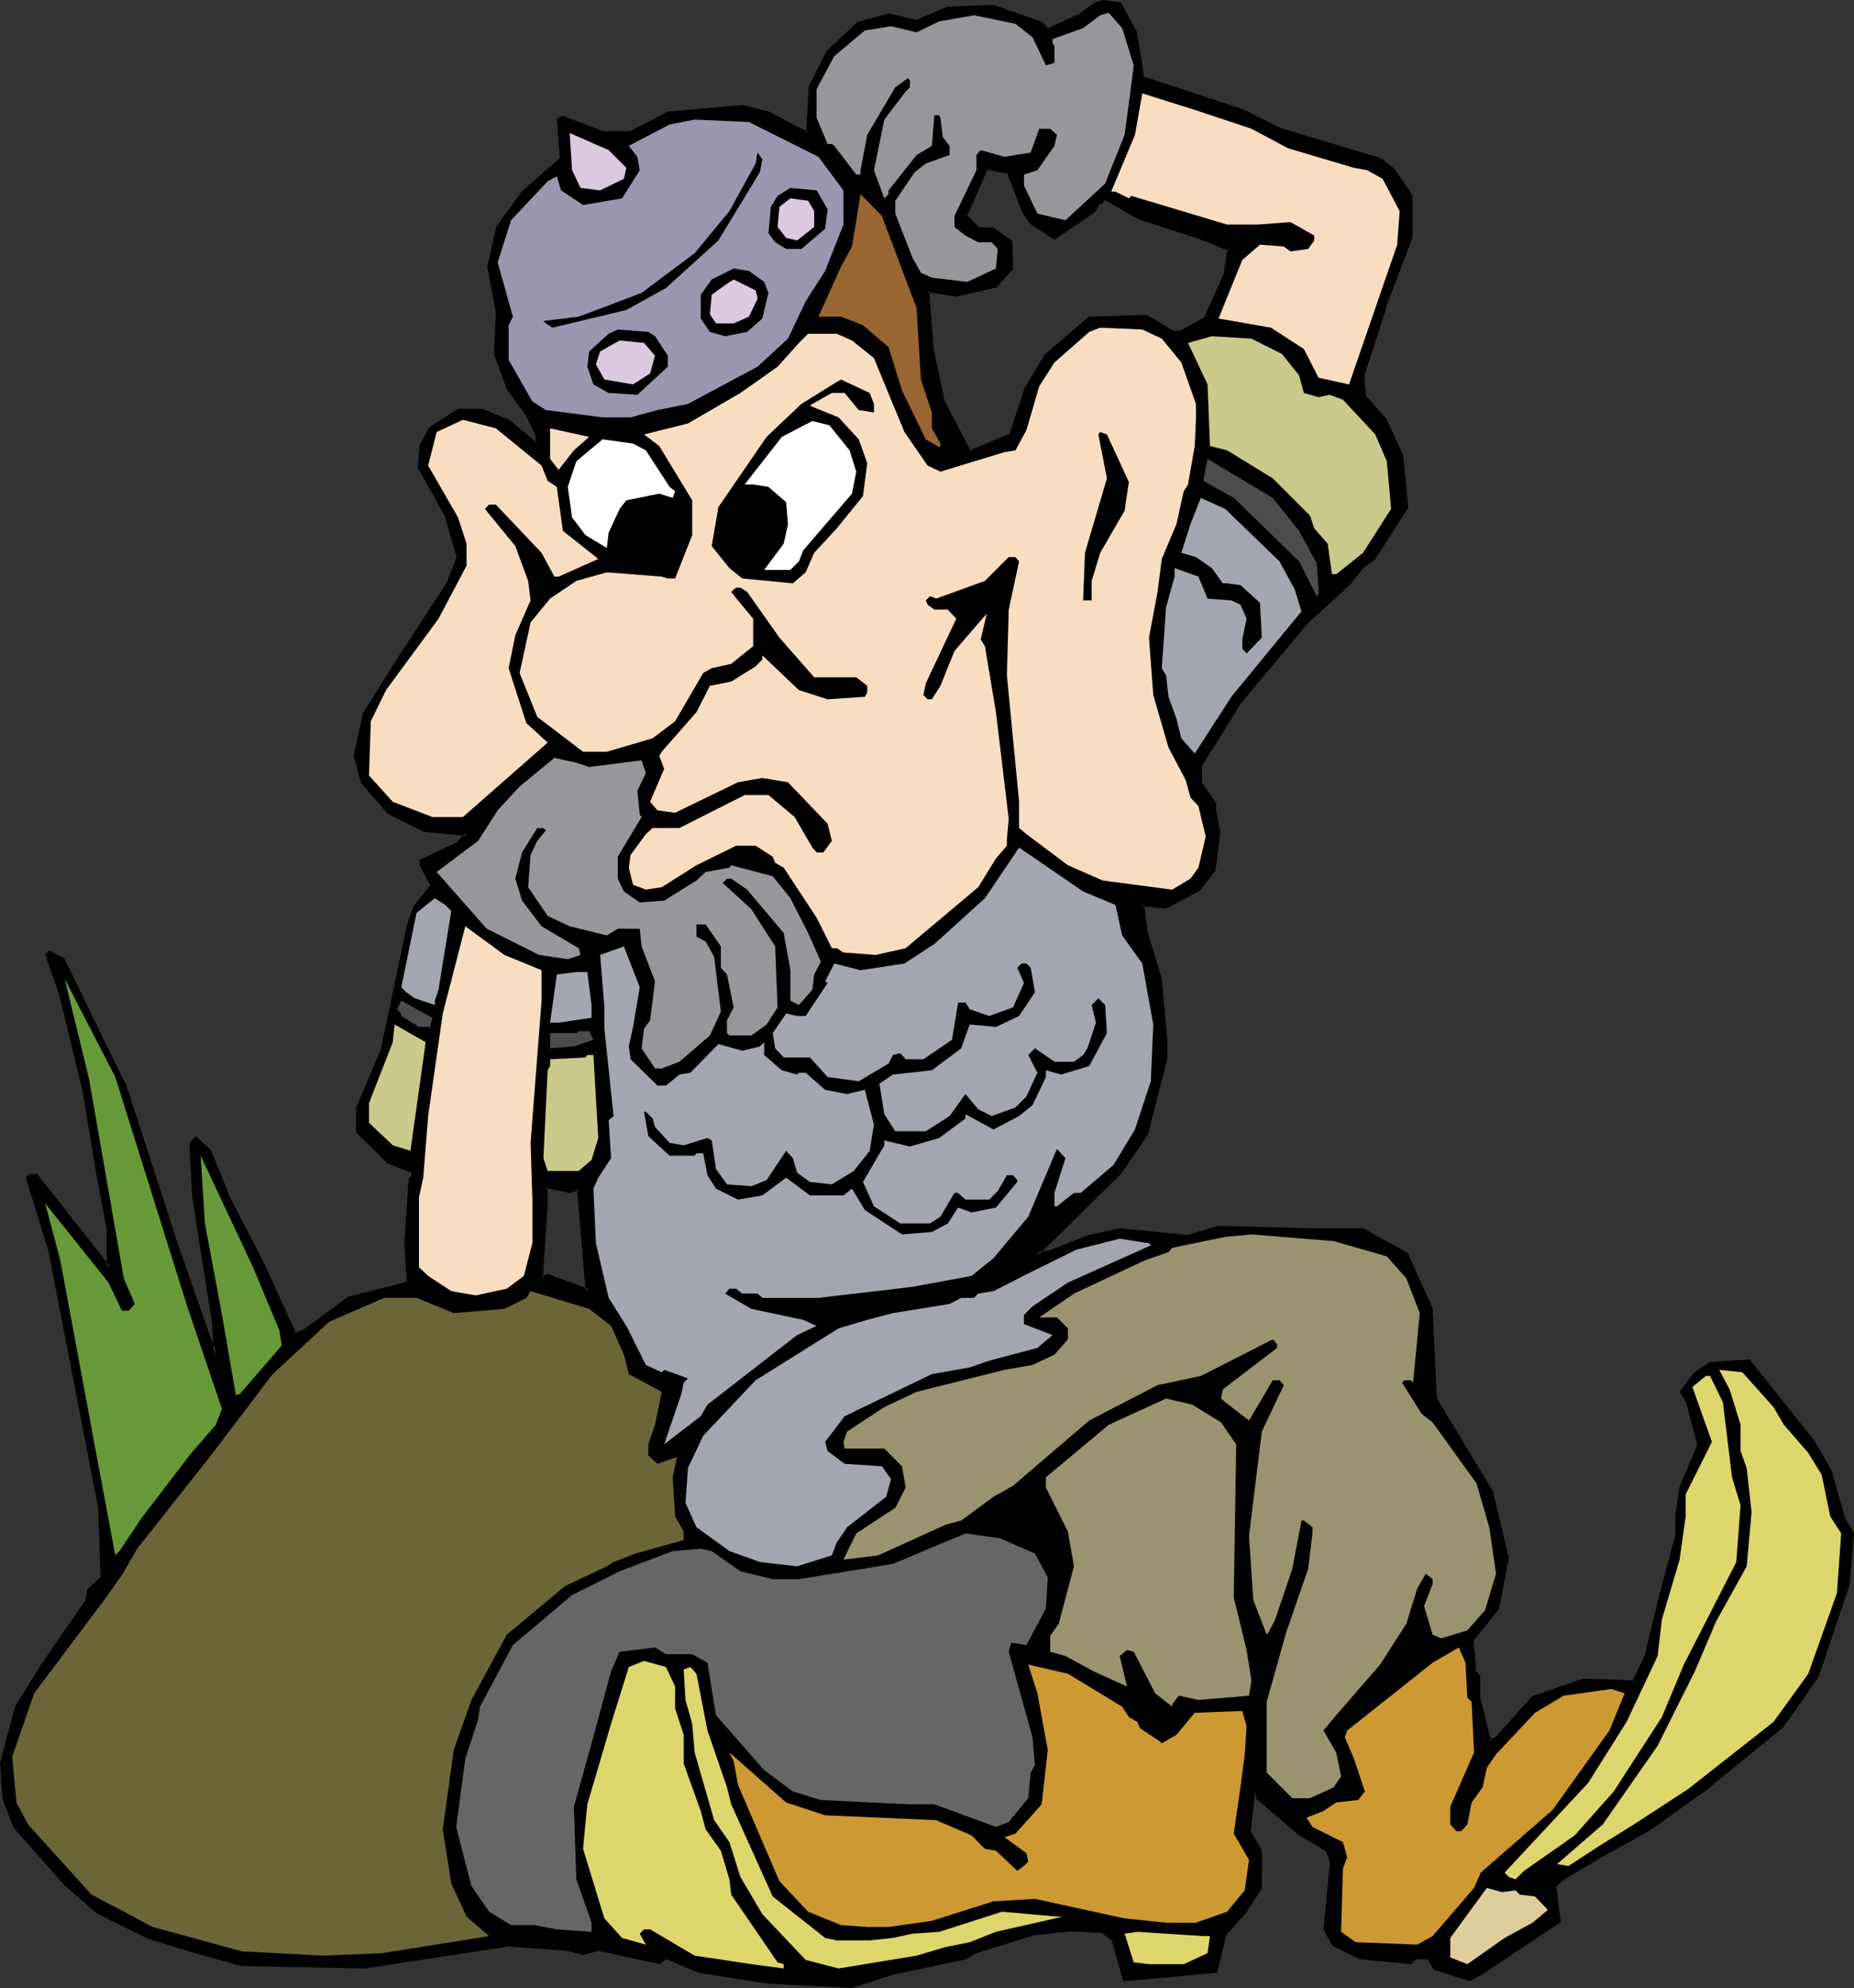
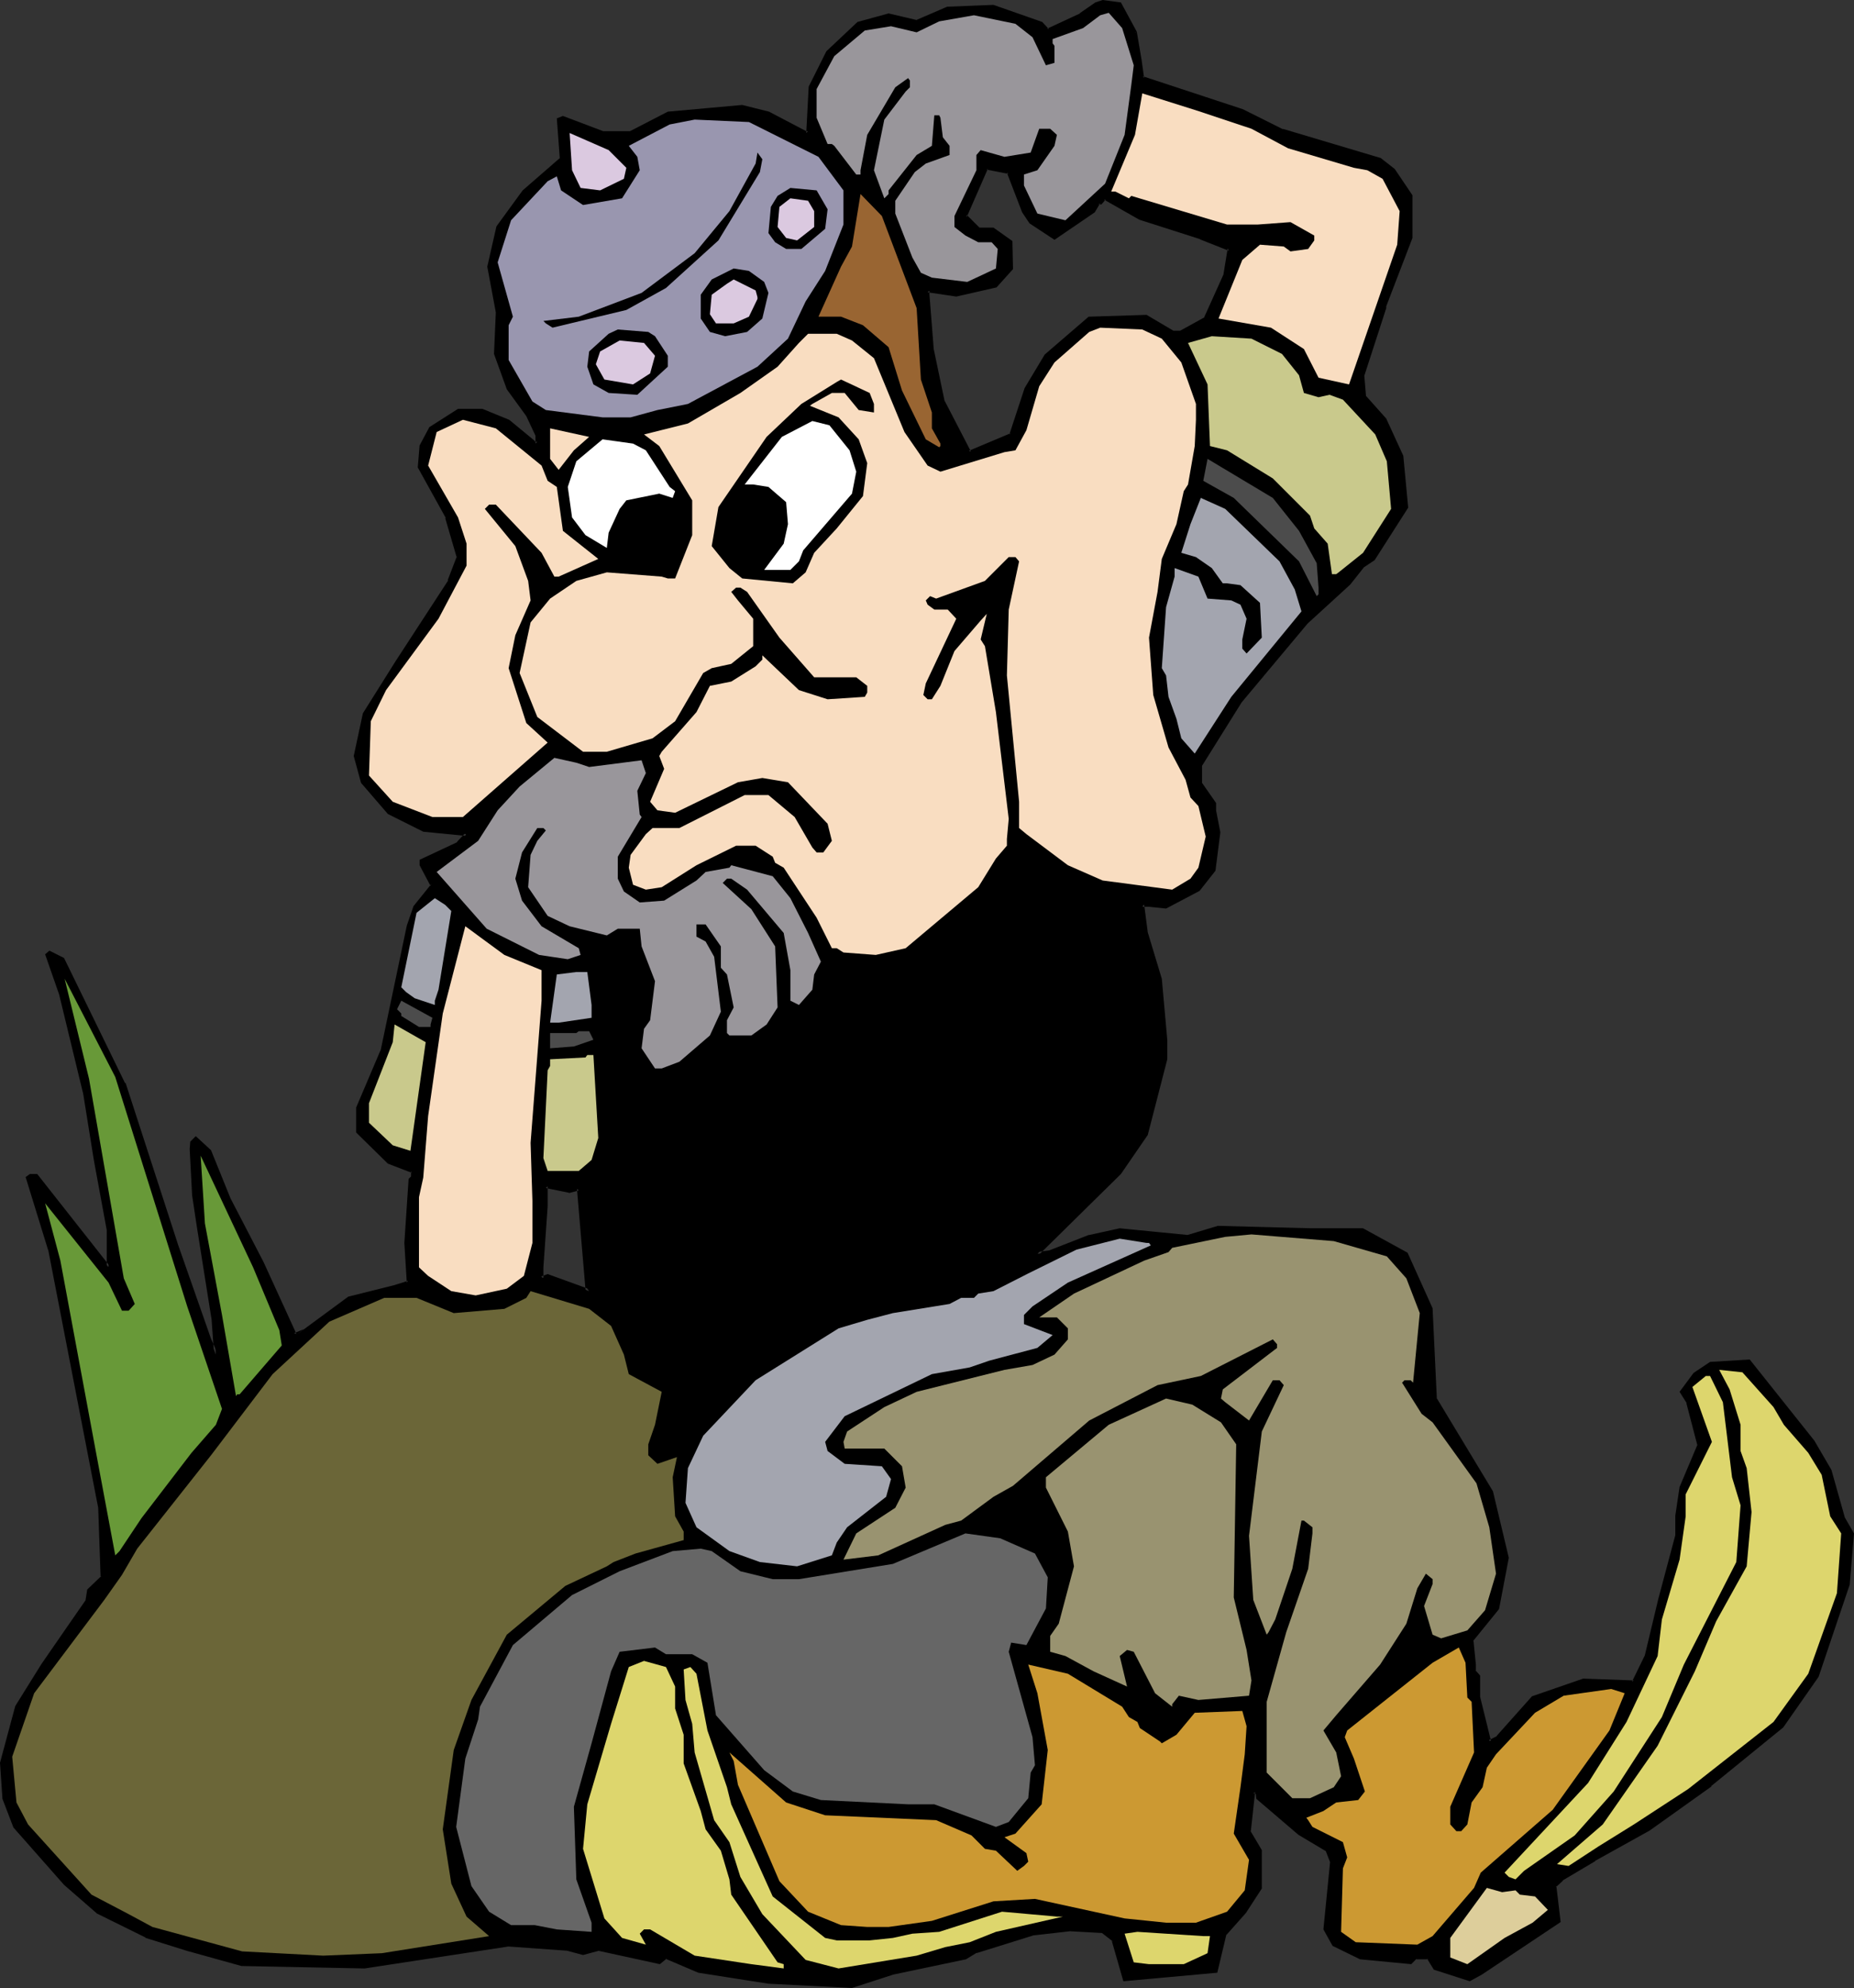
<svg xmlns="http://www.w3.org/2000/svg" xmlns:ns1="http://sodipodi.sourceforge.net/DTD/sodipodi-0.dtd" xmlns:ns2="http://www.inkscape.org/namespaces/inkscape" version="1.0" width="129.98mm" height="139.285mm" id="svg54" ns1:docname="Man with Big Ears.wmf">
  <rect width="100%" height="100%" fill="#333333" stroke="none" />
  <ns1:namedview id="namedview54" pagecolor="#ffffff" bordercolor="#000000" borderopacity="0.25" ns2:showpageshadow="2" ns2:pageopacity="0.0" ns2:pagecheckerboard="0" ns2:deskcolor="#d1d1d1" ns2:document-units="mm" />
  <defs id="defs1">
    <pattern id="WMFhbasepattern" patternUnits="userSpaceOnUse" width="6" height="6" x="0" y="0" />
  </defs>
  <path style="fill:#000000;fill-opacity:1;fill-rule:evenodd;stroke:none" d="m 153.358,314.76 -2.424,0.646 -6.302,-1.293 v 5.332 l -1.131,16.158 v 2.908 l 1.616,-0.646 10.989,4.04 -0.485,-0.646 z M 300.737,8.564 l 1.293,7.594 0.646,4.524 26.502,8.725 10.504,5.171 26.018,7.594 3.555,2.908 4.525,6.786 v 11.149 l -6.787,17.936 v 0.646 l -5.818,17.774 0.485,5.817 5.333,5.979 4.525,9.695 1.131,13.411 -8.726,13.734 -2.747,1.777 -3.717,4.686 -11.312,10.341 -17.453,21.006 -10.504,16.643 v 5.171 l 3.555,5.171 v 1.777 l 1.131,5.817 -1.131,9.856 -4.202,5.332 -8.565,4.524 -4.525,-0.485 h -1.778 l 1.131,7.433 3.555,12.119 1.616,16.158 v 5.171 l -5.171,19.713 -7.11,10.341 -20.685,20.359 -1.131,1.131 3.394,-0.485 10.342,-4.04 8.08,-1.777 18.099,1.777 8.08,-2.585 24.886,0.808 h 13.413 l 11.474,6.302 6.464,14.542 1.131,23.752 15.029,24.884 4.04,17.289 -2.424,13.411 -6.949,8.564 0.646,6.302 v 1.777 l 1.131,1.293 v 5.655 l 2.909,11.634 2.262,-1.131 9.211,-10.503 13.574,-4.524 13.251,0.485 3.394,-6.948 3.555,-14.865 4.525,-16.966 v -5.171 l 1.131,-7.594 4.686,-11.472 -2.909,-11.149 -1.778,-2.747 3.555,-4.686 4.04,-2.908 10.342,-0.646 16.806,21.49 4.686,7.594 3.555,12.603 2.262,4.04 -1.131,13.411 -3.555,10.503 -4.525,13.896 -9.373,13.25 -19.069,15.512 -16.16,11.795 -14.544,8.079 -8.565,5.171 -1.939,1.777 1.293,9.21 -20.846,13.734 -2.909,1.777 -9.211,-2.908 -1.778,-2.908 h -3.394 l -1.293,1.293 -13.251,-1.293 -7.11,-3.393 -2.262,-4.04 1.778,-17.936 -1.131,-2.908 -7.595,-4.524 -10.989,-9.372 v -1.131 l -0.485,-0.646 h -0.646 l -1.131,10.503 2.909,5.171 v 9.856 l -4.04,6.302 -5.171,5.817 -2.424,9.856 -24.24,2.262 -2.909,-10.341 -2.909,-2.262 -8.726,-0.646 -9.858,1.131 -14.867,4.686 -2.909,1.616 -19.23,4.04 -10.827,3.555 -22.139,-1.131 -18.422,-2.908 -8.726,-3.555 -1.778,1.293 -16.16,-3.555 -4.04,1.131 -4.04,-1.131 -15.675,-1.131 -38.299,5.817 L 64.155,520.13 49.611,516.09 38.622,512.697 26.018,506.234 17.13,498.801 3.878,483.774 1.131,476.18 0.323,466.97 4.363,451.943 l 6.949,-11.149 7.757,-10.826 3.878,-5.979 0.646,-2.747 3.555,-3.555 -0.646,-18.42 -13.251,-68.349 -5.818,-19.067 0.646,-0.646 H 9.696 l 19.069,24.399 v -9.856 l -3.394,-18.582 -2.909,-17.936 -6.464,-26.015 -3.394,-10.341 0.646,-0.646 3.394,1.777 16.16,32.963 13.898,42.819 8.888,24.884 1.616,4.04 -0.646,-9.21 -4.04,-24.56 -1.131,-8.402 -0.646,-12.28 v -1.616 l 1.131,-1.293 3.717,3.393 5.171,12.927 8.726,16.804 8.565,19.067 2.909,-1.293 11.474,-8.564 12.12,-2.908 3.717,-1.131 -0.646,-10.503 1.131,-16.643 0.485,-0.646 v -1.777 l -6.302,-2.262 -8.08,-8.241 v -6.302 l 6.302,-15.027 7.11,-32.963 1.616,-5.171 4.686,-5.817 -2.909,-5.171 v -1.293 l 9.696,-4.524 2.262,-2.424 -11.474,-0.969 -9.211,-4.686 -6.949,-8.079 -1.778,-6.948 2.262,-10.988 8.726,-14.058 13.898,-21.329 2.262,-6.302 -2.909,-10.503 -7.434,-13.25 0.646,-5.655 2.424,-4.686 7.272,-4.847 h 6.464 l 6.949,2.908 6.302,5.332 0.646,0.646 h 0.646 v -2.424 l -2.424,-5.171 -5.171,-6.948 -3.394,-9.21 0.485,-10.988 -2.262,-12.119 2.262,-10.503 6.949,-9.372 9.858,-8.564 -0.646,-10.503 1.131,-0.485 10.504,4.04 h 7.434 l 9.858,-5.171 19.715,-1.777 6.949,1.777 9.858,5.171 h 0.646 l 0.485,-12.119 4.686,-9.21 8.242,-7.594 7.918,-2.262 7.434,1.616 8.242,-3.393 12.12,-0.646 12.766,4.686 1.616,1.777 8.726,-4.04 4.04,-2.908 1.778,-0.646 4.525,0.646 z m -29.411,47.343 -4.04,-10.341 -5.818,-1.131 -5.656,12.765 3.394,3.393 h 4.04 l 4.686,3.555 v 6.948 l -4.04,4.686 -10.504,2.262 -7.595,-1.131 v 1.131 l 1.131,14.381 2.909,13.896 7.11,13.411 10.989,-4.686 4.04,-12.119 5.171,-8.725 11.474,-9.856 15.19,-0.485 6.787,4.04 h 2.424 l 6.464,-3.555 5.171,-11.472 1.131,-6.948 -7.595,-2.908 -16.16,-5.171 -9.211,-5.332 -1.293,1.131 h -0.485 l -1.293,2.262 -10.342,7.11 -6.302,-4.201 z" id="path1" />
  <path style="fill:#000000;fill-opacity:1;fill-rule:evenodd;stroke:none" d="m 153.681,314.276 -2.909,0.646 h 0.323 l -6.949,-1.454 v 5.979 -0.162 l -1.131,16.158 v 3.716 l 2.262,-0.808 h -0.323 l 12.282,4.363 -1.131,-1.777 v 0.323 l -2.424,-26.984 -0.808,0.485 2.262,26.661 0.646,0.808 0.485,-0.808 -11.15,-4.04 -1.778,0.646 0.646,0.485 v -2.908 0 l 1.131,-16.158 v 0 -5.332 l -0.485,0.485 6.302,1.293 2.424,-0.646 -0.485,-0.485 z" id="path2" />
  <path style="fill:#000000;fill-opacity:1;fill-rule:evenodd;stroke:none" d="M 300.414,8.725 V 8.564 l 1.131,7.594 0.646,4.847 26.826,8.887 v -0.162 l 10.504,5.332 26.018,7.594 -0.162,-0.162 3.555,2.908 h -0.162 l 4.525,6.786 v -0.323 11.149 -0.162 l -6.787,18.097 v 0.646 -0.162 l -5.818,17.936 0.485,5.979 5.494,5.979 h -0.162 l 4.525,9.695 v -0.162 l 1.131,13.411 v -0.323 l -8.565,13.896 0.162,-0.162 -2.909,1.777 -3.717,4.847 v -0.162 l -11.312,10.341 v 0.162 l -17.453,20.844 v 0 l -10.666,16.966 v 5.332 l 3.555,5.332 v -0.323 1.939 l 1.131,5.817 v -0.162 l -1.131,9.856 0.162,-0.162 -4.202,5.171 0.162,-0.162 -8.726,4.686 0.323,-0.162 -4.525,-0.485 h -2.262 l 1.131,7.917 v 0.162 l 3.555,12.119 v -0.162 l 1.616,16.158 v 0 5.171 -0.162 l -5.171,19.874 v -0.162 l -6.949,10.341 v -0.162 l -20.685,20.359 -2.101,2.101 4.848,-0.646 10.342,-4.201 v 0 l 8.08,-1.616 h -0.162 l 18.099,1.616 8.242,-2.424 h -0.162 l 24.886,0.808 h 13.413 l -0.323,-0.162 11.635,6.302 -0.323,-0.162 6.626,14.542 -0.162,-0.162 1.131,23.752 15.029,25.045 v -0.162 l 4.04,17.451 v -0.162 l -2.424,13.411 0.162,-0.323 -7.11,8.725 0.646,6.625 v -0.162 1.939 l 1.293,1.454 -0.162,-0.323 v 5.655 l 3.07,12.28 2.909,-1.293 9.211,-10.664 -0.162,0.162 13.413,-4.524 v 0 l 13.413,0.485 3.717,-7.271 3.555,-15.027 4.525,-16.804 v -5.332 0 l 1.131,-7.594 v 0.162 l 4.686,-11.634 -3.07,-11.311 -1.616,-2.908 v 0.485 l 3.394,-4.524 v 0 l 4.04,-2.747 h -0.323 l 10.342,-0.646 -0.323,-0.162 16.806,21.329 4.686,7.756 -0.162,-0.162 3.555,12.603 2.424,4.04 -0.162,-0.162 -1.131,13.411 v 0 l -3.555,10.341 -4.525,13.896 v -0.162 l -9.211,13.25 h 0.162 l -19.069,15.512 v 0 l -16.322,11.634 h 0.162 l -14.544,8.079 h -0.162 l -8.565,5.171 -1.939,2.101 1.131,9.533 0.162,-0.485 -20.846,13.734 -2.909,1.777 0.485,-0.162 -9.211,-2.908 0.162,0.323 -1.778,-3.232 -3.878,0.162 -1.454,1.293 0.323,-0.162 -13.251,-1.293 0.162,0.162 -6.949,-3.393 0.162,0.162 -2.262,-4.04 v 0.162 l 1.778,-17.936 -1.293,-3.232 -7.595,-4.686 v 0.162 l -10.989,-9.372 0.162,0.323 v -1.293 l -0.808,-0.808 -1.131,-0.162 -1.293,10.988 3.07,5.332 -0.162,-0.162 v 9.856 l 0.162,-0.162 -4.04,6.302 v -0.162 l -5.333,5.979 -2.424,9.856 0.485,-0.323 -24.402,2.262 0.485,0.323 -2.747,-10.503 -3.07,-2.424 -9.05,-0.646 -10.019,1.131 -15.029,4.686 -2.909,1.777 0.162,-0.162 -19.069,4.201 v 0 l -10.989,3.393 h 0.162 l -22.139,-1.131 v 0 l -18.422,-2.908 0.162,0.162 -9.05,-3.716 -1.778,1.454 0.323,-0.162 -16.322,-3.555 -4.04,1.131 h 0.162 l -4.202,-1.131 -15.675,-1.131 -38.299,5.817 v 0 l -32.32,-0.646 v 0 l -14.382,-4.04 -10.989,-3.393 h 0.162 l -12.766,-6.302 h 0.162 l -8.888,-7.433 -13.251,-15.027 0.162,0.162 -2.747,-7.433 v 0 l -0.808,-9.372 v 0.162 L 4.848,452.104 v 0.162 l 6.949,-11.149 7.595,-10.988 4.04,-5.817 0.485,-3.07 v 0.323 l 3.555,-3.716 -0.485,-18.582 v -0.162 L 13.574,330.918 v -0.162 L 7.757,311.69 7.595,312.175 8.242,311.529 8.08,311.69 H 9.696 l -0.323,-0.162 19.877,25.368 v -11.311 l -3.394,-18.42 -2.909,-17.936 v -0.162 l -6.464,-26.015 -3.555,-10.341 v 0.485 l 0.646,-0.646 h -0.646 l 3.394,1.777 -0.162,-0.162 16.322,32.963 h -0.162 l 13.898,42.819 8.888,24.884 v 0 l 2.747,6.463 -0.808,-11.795 v -0.162 l -4.04,-24.399 -1.131,-8.564 v 0.162 l -0.646,-12.28 v -1.616 l -0.162,0.323 1.131,-1.293 h -0.646 l 3.717,3.393 h -0.162 l 5.171,12.765 8.726,16.804 8.888,19.39 2.747,-2.101 v 0 l -2.747,1.131 0.646,0.162 -8.726,-19.067 -8.726,-16.804 -5.171,-12.765 -4.04,-3.716 -1.454,1.454 -0.162,1.939 0.646,12.28 v 0 l 1.293,8.564 3.878,24.399 v 0 l 0.646,9.21 0.97,-0.162 -1.778,-4.04 v 0 l -8.726,-24.884 -13.898,-42.819 h -0.162 l -16.16,-33.124 -3.878,-1.939 -1.131,0.969 3.717,10.664 6.302,26.015 v -0.162 l 2.909,18.097 3.394,18.42 v 0 9.856 L 29.088,335.281 9.858,310.882 H 7.918 l -1.131,0.808 5.979,19.39 v -0.162 l 13.251,68.349 v 0 l 0.646,18.42 0.162,-0.323 -3.717,3.555 -0.485,3.07 v -0.162 l -4.04,5.817 -7.595,10.988 -6.949,11.149 L 0,466.808 l 0.646,9.533 2.909,7.594 13.413,15.189 8.726,7.594 12.766,6.302 0.162,0.162 10.827,3.393 14.544,4.04 32.482,0.646 h 0.162 l 38.138,-5.817 h -0.162 l 15.837,1.131 h -0.162 l 4.202,1.131 4.202,-1.131 h -0.162 l 16.322,3.555 1.778,-1.454 h -0.323 l 8.726,3.716 18.584,2.908 v 0 l 22.139,1.131 10.989,-3.555 v 0 l 19.23,-4.04 2.909,-1.777 -0.162,0.162 15.029,-4.686 h -0.162 l 10.019,-1.131 h -0.162 l 8.726,0.485 h -0.162 l 2.909,2.262 -0.323,-0.162 3.07,10.664 24.886,-2.262 2.424,-10.18 v 0.162 l 5.171,-5.817 v 0 l 4.202,-6.463 v -10.18 l -3.07,-5.171 0.162,0.162 1.131,-10.341 -0.485,0.323 h 0.646 l -0.323,-0.162 0.485,0.646 -0.162,-0.323 0.162,1.293 11.15,9.533 v 0 l 7.595,4.524 -0.323,-0.162 1.131,2.908 v -0.162 l -1.778,17.936 2.424,4.363 7.272,3.555 13.574,1.293 1.454,-1.454 -0.323,0.162 h 3.394 l -0.323,-0.162 1.778,2.908 9.534,3.07 3.232,-1.777 20.846,-13.896 -1.131,-9.533 -0.162,0.323 1.939,-1.777 h -0.162 l 8.726,-5.171 h -0.162 l 14.544,-8.079 v 0 l 16.322,-11.634 v -0.162 l 19.069,-15.512 9.373,-13.411 4.686,-13.896 3.555,-10.503 1.131,-13.573 -2.424,-4.201 v 0 l -3.555,-12.603 -4.525,-7.756 -17.13,-21.49 -10.504,0.646 -4.363,2.908 -3.717,5.009 1.939,3.07 -0.162,-0.162 2.909,11.149 0.162,-0.323 -4.848,11.472 -1.131,7.594 v 0.162 5.171 -0.162 l -4.525,16.966 -3.555,14.865 v 0 l -3.394,6.948 0.485,-0.323 -13.413,-0.485 -13.574,4.686 -9.373,10.503 h 0.162 l -2.262,1.131 0.646,0.323 -2.909,-11.795 v 0.162 -5.817 l -1.293,-1.454 0.162,0.323 v -1.777 0 l -0.646,-6.463 -0.162,0.323 6.949,-8.564 2.586,-13.573 -4.202,-17.612 -15.029,-24.884 0.162,0.323 -1.131,-23.914 -6.626,-14.704 -11.797,-6.463 h -13.413 l -25.048,-0.646 -8.08,2.424 h 0.162 l -18.099,-1.777 -8.08,1.777 h -0.162 l -10.342,4.04 h 0.162 l -3.555,0.485 0.485,0.808 1.131,-1.131 20.685,-20.359 7.11,-10.341 5.171,-20.036 v -5.171 0 l -1.454,-16.158 -3.717,-12.28 v 0 l -0.97,-7.433 -0.485,0.646 h 1.778 -0.162 l 4.686,0.485 8.888,-4.686 4.202,-5.332 1.293,-10.18 -1.131,-5.817 v 0 -1.939 l -3.717,-5.332 v 0.323 -5.171 0.323 L 329.017,185.98 v 0 l 17.453,-20.844 v 0 l 11.312,-10.341 3.717,-4.686 -0.162,0.162 2.909,-1.939 8.888,-13.896 -1.293,-13.734 -4.525,-9.856 -5.333,-5.979 v 0.323 l -0.485,-5.817 v 0.162 l 5.818,-17.936 v -0.646 0.162 l 6.949,-18.097 V 51.706 l -4.686,-6.948 -3.717,-2.908 -26.018,-7.756 0.162,0.162 -10.666,-5.332 v 0 l -26.502,-8.725 0.323,0.485 -0.646,-4.686 -1.293,-7.594 z" id="path3" />
  <path style="fill:#000000;fill-opacity:1;fill-rule:evenodd;stroke:none" d="m 77.891,354.024 3.232,-1.293 11.635,-8.725 -0.162,0.162 12.12,-2.908 3.878,-1.293 -0.646,-10.826 1.131,-16.643 v 0.323 l 0.646,-0.808 v -2.262 l -6.626,-2.424 0.162,0.162 -8.08,-8.241 0.162,0.323 v -6.302 l -0.162,0.162 6.464,-15.027 6.949,-33.124 v 0 l 1.778,-5.009 -0.162,0.162 4.848,-5.979 -3.07,-5.655 v 0.323 -1.293 l -0.162,0.485 9.858,-4.524 2.909,-3.232 -12.282,-1.131 h 0.162 l -9.373,-4.524 h 0.162 l -6.949,-8.079 0.162,0.162 -1.778,-6.948 v 0.323 l 2.262,-11.149 v 0.162 l 8.726,-13.896 13.898,-21.49 2.262,-6.463 -2.909,-10.664 -7.434,-13.25 v 0.162 l 0.485,-5.655 v 0.162 l 2.424,-4.686 -0.162,0.162 7.434,-4.686 h -0.323 6.464 -0.323 l 7.11,2.908 -0.162,-0.162 6.302,5.332 v 0 l 0.808,0.646 h 1.131 l 0.162,-2.747 -2.586,-5.332 -5.171,-6.948 h 0.162 l -3.394,-9.21 v 0.162 l 0.485,-10.988 -2.424,-12.28 V 70.611 l 2.424,-10.341 h -0.162 l 6.949,-9.21 v 0 l 10.019,-8.564 -0.646,-10.826 -0.323,0.323 1.131,-0.485 -0.323,0.162 10.666,4.04 h 7.595 l 10.019,-5.171 h -0.162 l 19.554,-1.939 h -0.162 l 6.949,1.939 v 0 l 9.858,5.171 1.293,-0.162 0.485,-12.442 v 0.162 l 4.686,-9.21 -0.162,0.162 8.08,-7.594 h -0.162 l 8.08,-2.101 h -0.162 l 7.595,1.616 8.242,-3.555 h -0.162 L 263.246,2.101 h -0.162 l 12.766,4.524 h -0.162 l 1.778,1.939 9.211,-4.201 4.04,-2.908 h -0.162 l 1.778,-0.646 h -0.162 l 4.525,0.646 -0.323,-0.162 4.04,7.433 0.808,-0.323 -4.202,-7.756 L 292.172,0 l -1.939,0.646 -4.202,2.908 h 0.162 l -8.726,4.04 0.485,0.162 -1.778,-1.939 -12.928,-4.524 -12.282,0.485 -8.242,3.555 h 0.323 l -7.595,-1.777 -8.242,2.262 -8.242,7.756 -4.686,9.372 -0.646,12.28 0.485,-0.485 h -0.646 0.162 l -9.858,-5.171 -7.11,-1.777 -19.715,1.777 -10.019,5.171 h 0.162 -7.434 0.162 l -10.666,-4.04 -1.616,0.646 0.808,10.826 V 41.85 l -9.858,8.564 -6.949,9.533 -2.424,10.664 2.262,12.119 v 0 l -0.485,10.988 3.394,9.372 5.171,7.11 v 0 l 2.424,5.171 v -0.323 2.424 l 0.485,-0.485 h -0.646 l 0.323,0.162 -0.646,-0.646 v 0 l -6.464,-5.332 -7.11,-2.908 h -6.464 l -7.595,4.847 -2.586,4.847 -0.485,5.817 7.434,13.411 h -0.162 l 3.07,10.503 v -0.323 l -2.424,6.302 h 0.162 l -13.898,21.329 -8.726,13.896 -2.424,11.311 1.939,7.11 7.11,8.241 9.373,4.686 11.474,1.131 -0.323,-0.808 -2.262,2.424 h 0.162 l -10.019,4.686 v 1.454 l 2.909,5.494 0.162,-0.485 -4.686,5.817 -1.778,5.171 v 0 l -6.949,33.124 v -0.162 l -6.464,15.189 v 6.625 l 8.403,8.241 6.302,2.424 -0.162,-0.485 v 1.777 -0.323 l -0.646,0.646 -1.131,16.966 0.646,10.503 0.323,-0.485 -3.555,1.131 -12.282,3.07 -11.635,8.564 z" id="path4" />
  <path style="fill:#000000;fill-opacity:1;fill-rule:evenodd;stroke:none" d="m 271.649,55.746 v 0.162 l -4.04,-10.664 -6.464,-1.293 -5.818,13.411 3.717,3.716 h 4.202 -0.323 l 4.686,3.393 -0.162,-0.323 v 6.948 l 0.162,-0.323 -4.04,4.686 0.162,-0.162 -10.504,2.262 h 0.162 l -7.918,-1.131 v 1.616 l 0.97,14.381 3.07,14.058 7.11,13.734 11.635,-4.847 4.04,-12.28 v 0.162 l 5.171,-8.725 v 0 l 11.474,-9.856 -0.323,0.162 15.19,-0.485 -0.323,-0.162 7.11,4.201 h 2.424 l 6.626,-3.716 5.333,-11.634 1.293,-7.433 -7.918,-3.07 h -0.162 l -15.998,-5.171 v 0 l -9.534,-5.332 -1.454,1.293 0.323,-0.162 h -0.646 l -1.454,2.585 0.162,-0.162 -10.504,6.948 h 0.485 l -6.302,-4.04 0.162,0.162 -1.778,-2.908 -0.808,0.485 1.939,2.908 6.626,4.363 10.666,-7.271 1.454,-2.424 -0.485,0.323 h 0.808 l 1.131,-1.293 h -0.485 l 9.373,5.332 16.16,5.171 h -0.162 l 7.757,3.07 -0.323,-0.646 -1.131,6.948 v 0 l -5.171,11.472 0.162,-0.162 -6.464,3.555 h 0.323 -2.424 0.323 l -7.11,-4.201 -15.352,0.485 -11.635,10.018 -5.333,8.887 -4.04,12.28 0.323,-0.323 -11.15,4.686 0.646,0.162 -6.949,-13.411 v 0.162 l -2.909,-13.896 -1.131,-14.381 v 0 -1.131 l -0.485,0.485 7.595,1.131 10.666,-2.424 4.363,-4.847 -0.162,-7.433 -5.01,-3.555 h -4.04 0.323 l -3.394,-3.393 v 0.646 l 5.656,-12.926 -0.323,0.323 5.818,1.131 -0.485,-0.323 4.04,10.503 z" id="path5" />
-   <path style="fill:#99969b;fill-opacity:1;fill-rule:evenodd;stroke:none" d="m 300.414,17.289 -0.646,5.171 -1.778,13.25 -5.171,12.926 -10.504,9.695 -7.434,-1.777 -3.555,-7.433 v -2.908 l 3.555,-1.131 4.525,-6.463 0.646,-2.908 -1.778,-1.616 h -2.909 l -2.262,6.302 -6.949,1.131 -6.302,-1.777 -1.131,1.293 v 4.04 l -5.818,12.119 v 2.908 l 2.909,2.262 3.394,1.777 h 3.555 l 1.616,1.777 -0.485,5.171 -7.595,3.555 -9.373,-1.131 -2.909,-1.293 -2.262,-4.04 -4.525,-11.634 v -3.393 l 5.171,-7.594 2.909,-2.262 6.302,-2.262 v -2.424 l -1.778,-2.262 -0.646,-5.171 -0.323,-0.646 h -1.293 l -0.646,8.079 -4.04,2.424 -7.434,9.372 v 0.969 l -1.131,1.131 -2.747,-7.433 2.747,-13.411 5.656,-7.433 1.131,-1.131 v -1.777 l -0.485,-0.646 -3.394,2.424 -7.434,12.603 -1.778,9.372 v 1.131 h -1.131 l -5.818,-7.594 -0.646,-0.485 h -1.131 l -2.909,-6.948 V 23.591 l 4.686,-8.725 8.08,-6.786 6.949,-1.131 6.787,1.616 5.979,-2.908 9.211,-1.616 10.989,2.262 4.525,3.555 3.555,7.433 2.262,-0.646 v -4.524 l -0.485,-0.646 v -1.131 l 8.08,-2.908 4.525,-3.393 2.262,-0.646 3.555,4.04 z" id="path6" />
+   <path style="fill:#99969b;fill-opacity:1;fill-rule:evenodd;stroke:none" d="m 300.414,17.289 -0.646,5.171 -1.778,13.25 -5.171,12.926 -10.504,9.695 -7.434,-1.777 -3.555,-7.433 v -2.908 l 3.555,-1.131 4.525,-6.463 0.646,-2.908 -1.778,-1.616 h -2.909 l -2.262,6.302 -6.949,1.131 -6.302,-1.777 -1.131,1.293 v 4.04 l -5.818,12.119 v 2.908 l 2.909,2.262 3.394,1.777 h 3.555 l 1.616,1.777 -0.485,5.171 -7.595,3.555 -9.373,-1.131 -2.909,-1.293 -2.262,-4.04 -4.525,-11.634 v -3.393 l 5.171,-7.594 2.909,-2.262 6.302,-2.262 v -2.424 l -1.778,-2.262 -0.646,-5.171 -0.323,-0.646 h -1.293 l -0.646,8.079 -4.04,2.424 -7.434,9.372 v 0.969 l -1.131,1.131 -2.747,-7.433 2.747,-13.411 5.656,-7.433 1.131,-1.131 v -1.777 l -0.485,-0.646 -3.394,2.424 -7.434,12.603 -1.778,9.372 v 1.131 h -1.131 l -5.818,-7.594 -0.646,-0.485 h -1.131 l -2.909,-6.948 V 23.591 l 4.686,-8.725 8.08,-6.786 6.949,-1.131 6.787,1.616 5.979,-2.908 9.211,-1.616 10.989,2.262 4.525,3.555 3.555,7.433 2.262,-0.646 v -4.524 l -0.485,-0.646 v -1.131 l 8.08,-2.908 4.525,-3.393 2.262,-0.646 3.555,4.04 " id="path6" />
  <path style="fill:#f9ddc1;fill-opacity:1;fill-rule:evenodd;stroke:none" d="m 331.603,34.094 9.696,5.171 17.453,5.171 3.555,0.646 4.04,2.262 4.525,8.564 -0.646,8.887 -12.766,37.002 -8.08,-1.777 -3.878,-7.594 -8.726,-5.655 -13.898,-2.424 6.302,-15.512 4.686,-4.04 6.302,0.485 1.778,1.293 4.686,-0.646 1.616,-2.262 v -1.293 l -6.302,-3.555 -8.726,0.646 h -8.08 l -25.371,-7.594 -0.646,0.646 -3.555,-1.777 h -1.131 l 6.302,-15.027 1.939,-10.988 14.867,4.686 z" id="path7" />
  <path style="fill:#9996af;fill-opacity:1;fill-rule:evenodd;stroke:none" d="m 216.867,41.526 6.626,8.887 v 9.049 l -4.848,12.28 -5.171,8.079 -4.686,9.856 -8.08,7.433 -18.422,9.856 -8.08,1.616 -7.11,1.939 h -7.434 l -15.029,-1.939 -3.555,-2.262 -6.302,-10.988 v -9.21 l 1.131,-2.262 -4.04,-14.381 3.555,-11.149 9.696,-10.341 2.424,-1.293 1.131,3.716 5.818,3.878 10.342,-1.777 4.686,-7.433 -0.646,-3.555 -2.262,-2.908 10.827,-5.655 6.626,-1.293 14.382,0.646 z" id="path8" />
  <path style="fill:#dbc9e0;fill-opacity:1;fill-rule:evenodd;stroke:none" d="m 165.963,44.435 -0.646,2.908 -6.302,3.07 -5.171,-0.646 -2.262,-4.686 -0.646,-9.856 10.342,4.524 z" id="path9" />
  <path style="fill:#000000;fill-opacity:1;fill-rule:evenodd;stroke:none" d="m 201.353,45.566 -10.989,18.097 -13.898,12.603 -10.504,5.817 -19.554,4.686 -1.778,-1.131 -0.646,-0.646 9.373,-1.131 16.645,-6.302 14.059,-10.503 9.211,-11.149 6.949,-12.603 0.485,-2.908 1.293,1.777 z" id="path10" />
  <path style="fill:#000000;fill-opacity:1;fill-rule:evenodd;stroke:none" d="m 219.291,55.422 -0.646,5.171 -6.302,5.332 h -4.04 l -2.909,-1.777 -1.778,-2.424 0.646,-6.948 1.778,-2.908 3.394,-2.101 6.949,0.646 z" id="path11" />
  <path style="fill:#996532;fill-opacity:1;fill-rule:evenodd;stroke:none" d="m 242.885,81.599 1.131,18.905 2.909,8.725 v 4.201 l 2.262,4.04 v 0.646 l -0.323,0.323 -3.555,-2.101 -6.302,-12.927 -3.555,-11.472 -6.787,-5.817 -5.818,-2.262 h -5.979 l 5.979,-13.25 2.909,-5.332 2.262,-13.896 5.656,5.817 z" id="path12" />
  <path style="fill:#dbc9e0;fill-opacity:1;fill-rule:evenodd;stroke:none" d="m 215.736,55.907 v 4.201 l -4.525,3.555 -2.909,-0.646 -2.262,-2.908 0.485,-5.332 2.909,-2.262 4.686,0.646 z" id="path13" />
  <path style="fill:#000000;fill-opacity:1;fill-rule:evenodd;stroke:none" d="m 202.485,74.651 1.131,2.908 -1.616,6.786 -4.04,3.555 -5.818,1.131 -4.04,-1.131 -2.424,-3.555 v -6.302 l 2.909,-4.04 5.818,-2.908 4.04,0.646 z" id="path14" />
  <path style="fill:#dbc9e0;fill-opacity:1;fill-rule:evenodd;stroke:none" d="m 200.707,78.69 v 0.485 l -2.262,4.686 -4.04,1.777 h -4.686 l -1.616,-2.424 0.485,-5.171 4.04,-2.908 1.778,-1.131 5.818,2.908 z" id="path15" />
  <path style="fill:#f9ddc1;fill-opacity:1;fill-rule:evenodd;stroke:none" d="m 307.848,89.678 5.171,6.302 3.878,10.988 v 4.201 l -0.323,6.948 -1.778,10.18 -1.131,1.777 -1.939,8.725 -3.878,9.21 -1.131,8.725 -2.262,12.119 1.131,15.189 4.04,13.896 4.525,8.564 1.293,4.686 2.101,2.262 1.939,8.079 -1.939,8.241 -2.101,2.908 -4.848,2.908 -18.422,-2.424 -9.211,-4.04 -10.989,-8.241 -1.939,-1.616 v -6.948 l -3.232,-33.447 0.485,-17.451 2.747,-12.765 -0.97,-1.131 h -1.778 l -6.302,6.302 -12.928,4.686 -1.616,-0.646 -1.131,1.131 0.485,1.131 1.778,1.293 h 3.555 l 2.262,2.424 -8.08,17.128 -0.646,3.07 1.131,1.131 h 1.131 l 2.262,-3.555 3.717,-9.21 6.949,-8.079 1.616,-1.777 -1.616,6.786 1.131,1.777 2.909,17.451 3.394,28.277 -0.485,5.332 v 1.777 l -2.909,3.393 -4.686,7.594 -19.23,16.158 -7.918,1.777 -8.565,-0.646 -1.778,-1.131 h -1.293 l -4.04,-8.079 -8.726,-13.25 -2.262,-1.293 -0.646,-1.616 -4.525,-2.908 h -5.171 l -10.504,5.171 -9.211,5.817 -4.202,0.646 -3.394,-1.293 -1.131,-4.524 0.485,-3.393 4.04,-5.494 1.778,-1.616 h 7.11 l 17.291,-8.725 h 6.302 l 6.949,5.817 4.686,8.079 1.131,1.293 h 1.778 l 2.262,-3.07 -1.131,-4.524 -10.504,-10.988 -6.787,-1.131 -6.464,1.131 -16.645,8.079 -4.686,-0.646 -1.939,-2.262 3.717,-8.725 -1.293,-3.393 0.646,-1.131 9.211,-10.503 3.555,-6.948 5.656,-1.131 6.464,-4.04 1.778,-1.777 v -1.131 l 9.696,9.21 7.595,2.424 9.858,-0.646 0.646,-1.131 v -1.777 l -2.909,-2.262 h -11.15 l -9.211,-10.503 -8.565,-12.119 -1.778,-1.131 h -1.131 l -1.293,1.131 1.778,2.262 4.04,4.847 v 7.271 l -5.818,4.686 -5.171,1.131 -2.262,1.293 -7.434,12.765 -5.979,4.524 -12.12,3.555 h -6.302 l -12.12,-9.21 -4.686,-11.634 2.909,-13.411 5.171,-6.302 6.949,-4.686 8.08,-2.262 14.544,1.131 1.616,0.485 h 1.939 l 4.525,-11.472 v -9.21 l -8.726,-14.381 -4.04,-3.07 11.635,-2.908 13.898,-8.079 9.858,-6.948 5.656,-6.302 2.424,-2.424 h 7.595 l 4.04,1.777 5.818,4.686 8.08,19.551 6.141,8.887 3.394,1.616 16.968,-5.171 2.909,-0.485 2.909,-5.332 3.394,-11.634 4.04,-6.302 9.211,-8.079 2.909,-1.131 11.15,0.485 z" id="path16" />
  <path style="fill:#000000;fill-opacity:1;fill-rule:evenodd;stroke:none" d="m 173.558,89.031 3.394,5.171 v 2.908 l -8.08,7.433 -7.595,-0.485 -4.04,-2.262 -1.616,-4.686 0.485,-4.04 5.171,-4.686 2.424,-1.131 8.08,0.646 z" id="path17" />
  <path style="fill:#c9c98c;fill-opacity:1;fill-rule:evenodd;stroke:none" d="m 339.683,93.717 4.525,5.655 1.293,4.686 3.878,1.131 2.909,-0.646 3.555,1.293 8.565,9.21 3.07,7.11 1.131,12.603 -7.434,11.634 -6.464,5.171 -0.646,0.485 h -1.131 l -1.131,-8.079 -3.555,-4.04 -1.131,-3.393 -9.858,-9.856 -12.12,-7.433 -4.525,-1.131 -0.646,-16.32 -5.171,-10.988 6.302,-1.777 10.504,0.646 z" id="path18" />
  <path style="fill:#dbc9e0;fill-opacity:1;fill-rule:evenodd;stroke:none" d="m 173.558,94.202 -1.293,4.686 -4.525,2.908 -7.595,-1.293 -2.262,-4.04 1.131,-3.393 5.171,-2.908 6.464,0.646 z" id="path19" />
  <path style="fill:#000000;fill-opacity:1;fill-rule:evenodd;stroke:none" d="m 231.573,106.967 v 2.262 l -4.04,-0.646 -3.717,-4.524 h -3.394 l -5.171,2.908 -0.646,0.485 7.595,3.07 5.333,5.817 2.262,6.302 -1.131,8.725 -6.949,8.564 -5.979,6.463 -2.262,5.171 -3.394,2.908 -13.413,-1.293 -3.394,-2.747 -4.686,-5.817 1.778,-10.341 12.766,-18.582 9.211,-8.725 9.373,-5.817 1.131,-0.646 7.595,3.555 z" id="path20" />
  <path style="fill:#f9ddc1;fill-opacity:1;fill-rule:evenodd;stroke:none" d="m 143.501,123.286 1.616,4.04 2.424,1.616 1.616,11.634 9.373,7.433 -10.504,4.686 h -1.131 l -3.394,-6.302 -12.12,-12.765 h -1.778 l -1.131,1.131 8.08,9.856 3.394,9.21 0.646,5.171 -4.04,9.21 -1.778,8.725 4.686,14.542 5.656,5.171 -22.462,19.713 h -8.08 l -10.504,-4.04 -6.302,-6.948 0.485,-14.381 4.04,-8.241 13.898,-18.905 7.434,-14.058 v -5.817 l -2.262,-6.948 -7.918,-13.734 2.262,-8.887 6.949,-3.232 8.726,2.262 z" id="path21" />
  <path style="fill:#ffffff;fill-opacity:1;fill-rule:evenodd;stroke:none" d="m 225.109,119.247 1.778,5.655 -1.131,5.817 -12.928,15.027 -1.131,2.908 -2.262,2.262 h -9.211 2.262 l 5.171,-6.948 1.131,-5.171 -0.485,-5.817 -4.686,-4.04 -4.04,-0.646 h -2.262 l 9.858,-12.603 8.08,-4.201 4.525,1.131 z" id="path22" />
  <path style="fill:#f9ddc1;fill-opacity:1;fill-rule:evenodd;stroke:none" d="m 152.065,119.247 -4.04,5.171 -2.262,-2.908 v -8.079 l 10.342,2.262 z" id="path23" />
-   <path style="fill:#000000;fill-opacity:1;fill-rule:evenodd;stroke:none" d="m 299.121,127.649 -1.131,7.594 -6.464,11.149 -2.262,7.433 v 5.171 h -2.262 l 0.485,-12.603 5.818,-19.713 -2.262,-11.634 0.485,-0.646 1.778,0.646 z" id="path24" />
  <path style="fill:#ffffff;fill-opacity:1;fill-rule:evenodd;stroke:none" d="m 171.134,119.247 6.302,9.695 1.454,1.131 -0.646,1.777 -3.555,-1.131 -8.726,1.777 -1.778,2.262 -2.909,6.302 -0.485,4.04 -5.656,-3.393 -3.555,-4.686 -1.131,-8.079 2.262,-6.786 6.949,-5.817 8.08,1.131 z" id="path25" />
  <path style="fill:#4c4c4c;fill-opacity:1;fill-rule:evenodd;stroke:none" d="m 344.208,140.576 4.686,8.564 0.485,6.463 v 1.777 l -0.485,0.485 -4.686,-9.21 -17.291,-16.804 -8.08,-4.524 1.131,-5.817 17.291,10.341 z" id="path26" />
  <path style="fill:#000000;fill-opacity:1;fill-rule:evenodd;stroke:none" d="m 205.393,135.89 -1.131,8.079 -3.555,3.555 h -6.302 l -2.262,-4.686 2.262,-6.948 4.686,-4.04 4.525,1.131 z" id="path27" />
  <path style="fill:#a3a5af;fill-opacity:1;fill-rule:evenodd;stroke:none" d="m 339.036,148.655 4.04,7.433 1.778,5.817 -18.584,22.621 -9.696,15.027 -3.555,-4.04 -1.293,-5.171 -2.101,-5.817 -0.646,-5.655 -1.131,-1.939 1.131,-16.158 2.262,-8.079 v -2.262 l 6.302,2.262 2.424,5.817 6.302,0.485 2.424,1.131 1.616,3.716 -1.131,5.494 v 2.424 l 1.131,1.293 4.04,-4.201 -0.485,-9.21 -5.171,-4.686 -3.555,-0.485 h -1.131 l -2.909,-4.04 -4.202,-2.908 -3.878,-1.131 2.424,-7.594 2.747,-6.948 6.464,2.908 z" id="path28" />
  <path style="fill:#000000;fill-opacity:1;fill-rule:evenodd;stroke:none" d="m 179.376,139.445 -1.131,5.655 -1.293,2.908 -7.434,-0.485 h -1.778 l -2.909,-2.908 1.131,-7.594 1.778,-1.131 5.171,-1.616 3.07,0.485 z" id="path29" />
  <path style="fill:#99969b;fill-opacity:1;fill-rule:evenodd;stroke:none" d="m 156.105,203.108 13.898,-1.777 1.131,3.393 -2.262,4.686 0.646,6.302 0.485,0.646 -6.302,10.503 v 5.817 l 1.616,3.393 4.202,2.908 6.464,-0.485 8.565,-5.332 2.424,-2.262 6.302,-1.131 0.485,-0.646 10.989,2.908 4.686,5.817 4.686,9.21 3.394,7.594 -1.778,3.393 -0.485,4.04 -3.555,4.04 -2.262,-1.131 v -8.079 l -1.778,-9.856 -9.696,-11.472 -4.202,-2.908 h -1.131 l -1.131,1.131 7.595,6.948 6.302,9.856 0.646,16.158 -2.909,4.524 -4.04,2.908 h -5.818 l -0.646,-0.646 v -3.393 l 1.778,-3.393 -1.778,-8.725 -1.616,-1.777 v -5.655 l -4.04,-5.817 h -2.424 v 3.232 l 2.424,1.293 2.262,4.04 1.778,14.542 -2.909,6.302 -8.08,6.948 -4.686,1.777 h -1.778 l -3.555,-5.332 0.646,-5.171 1.616,-2.262 1.293,-10.341 -3.555,-9.21 -0.485,-4.686 h -5.818 l -2.909,1.777 -9.858,-2.424 -5.818,-2.747 -5.171,-7.594 0.646,-8.564 1.778,-3.716 2.262,-2.747 -0.646,-0.646 h -1.616 l -4.04,6.463 -1.778,6.948 1.778,5.817 5.171,6.786 9.858,5.817 0.485,1.777 -3.394,1.131 -7.595,-1.131 -13.898,-6.948 -13.251,-15.027 10.989,-8.241 5.171,-8.079 5.818,-6.302 9.211,-7.594 5.818,1.293 z" id="path30" />
-   <path style="fill:#a3a5af;fill-opacity:1;fill-rule:evenodd;stroke:none" d="m 295.566,239.625 1.778,8.079 5.333,7.433 2.909,16.158 -0.646,15.027 -4.202,12.765 -5.656,9.372 -8.726,7.433 h -1.778 l -4.525,3.555 h -0.646 v -3.555 l 2.909,-9.21 -2.262,-2.424 -7.595,17.936 -9.211,10.988 -5.818,4.686 -15.675,2.908 -24.886,2.908 h -14.867 l -1.293,-1.131 h -4.04 l -1.616,-1.293 h -1.778 l -1.131,1.293 6.949,4.04 13.736,2.908 3.555,1.616 -5.171,2.424 -23.755,18.42 -1.778,3.07 -9.696,7.433 4.525,-13.25 0.646,-3.07 1.131,-1.131 -6.302,-2.262 -0.646,0.646 -4.202,-1.939 -5.171,-10.341 -4.686,-7.433 -3.394,-14.542 -0.646,-14.381 1.293,-2.908 3.394,-5.171 -0.646,-10.018 1.293,-1.131 -2.424,-23.106 v -5.655 l -1.131,-13.896 6.302,-2.262 4.202,10.826 -1.778,10.503 -1.131,5.171 0.485,3.393 7.11,6.948 h 2.262 l 3.555,-2.908 2.909,-0.485 7.434,-7.594 6.302,1.777 4.686,-1.131 1.131,-1.131 v 3.393 l 4.686,4.04 4.04,1.131 0.485,-0.485 h 1.778 l 5.171,4.524 5.818,1.131 4.686,-1.131 2.424,9.21 -1.131,6.948 -4.202,5.332 -5.818,3.555 -5.818,-0.646 -3.394,-2.424 -1.131,-3.878 -1.778,-1.939 -5.171,7.756 -4.04,1.616 -6.464,-0.485 -2.909,-4.04 -1.131,-7.594 -1.131,-0.646 -6.302,1.939 -3.717,-0.646 -3.878,-4.201 -0.646,-2.262 -1.778,-1.777 h -0.485 l 1.131,6.463 5.656,5.171 h 6.626 l 0.485,-0.646 h 1.778 l 1.131,5.817 2.262,3.555 5.818,2.908 6.464,-1.131 6.302,-4.686 6.302,4.686 h 8.888 l 2.262,-1.777 3.394,5.655 9.858,6.463 7.918,-0.646 4.202,-2.262 2.747,-4.201 3.555,1.293 6.464,-1.293 5.656,-6.786 v -0.485 l -1.131,-1.293 h -1.616 l -2.424,4.201 -2.262,2.262 h -6.302 l -1.939,-1.777 h -0.97 l -3.717,6.302 -2.747,1.777 h -7.918 l -6.949,-4.524 -2.909,-6.463 5.656,-9.695 v -1.293 l 6.787,1.616 7.757,-2.262 6.949,-5.171 v -1.131 l 7.434,4.04 6.787,-3.555 3.555,-2.908 3.555,-7.433 v -1.777 l 4.04,1.131 7.434,-2.262 4.686,-8.725 -0.485,-7.433 -1.778,-1.777 -1.778,1.777 1.131,4.686 -2.262,6.786 -1.131,1.777 -2.424,1.777 h -5.171 l -5.171,-3.555 -1.778,1.777 2.424,4.686 -2.909,6.302 -2.909,2.908 -6.302,2.262 -3.555,-1.777 -3.394,-4.04 -2.909,4.04 -1.293,1.777 -6.302,4.04 h -8.08 l -2.909,-4.524 -1.293,-8.079 3.555,-2.424 10.342,-1.131 7.757,-5.817 2.262,-6.302 6.949,0.646 6.141,-2.908 4.202,-6.302 -1.131,-6.463 -1.131,-1.131 h -1.293 l -1.131,1.131 1.778,4.04 -2.909,6.463 -6.302,2.262 -5.171,-1.777 -1.131,-1.777 h -1.939 l -1.616,9.856 -7.595,5.171 h -4.686 l -1.454,-1.616 -1.939,0.485 -1.131,2.262 -7.918,4.686 -8.242,-1.131 -4.686,-5.171 h -6.949 l -2.262,-2.424 -0.646,-4.04 3.555,-5.171 2.909,0.646 h 2.262 l 5.818,-8.725 -0.646,-0.485 2.424,-4.686 6.949,1.777 11.635,-1.777 7.918,-5.171 13.413,-12.119 9.05,-13.411 16.968,11.634 z" id="path31" />
  <path style="fill:#a3a5af;fill-opacity:1;fill-rule:evenodd;stroke:none" d="m 119.584,241.241 -3.394,20.844 -0.97,2.908 v 1.131 l -5.333,-1.777 -2.262,-1.616 -1.293,-1.293 4.04,-19.713 4.848,-3.878 2.747,1.777 z" id="path32" />
  <path style="fill:#f9ddc1;fill-opacity:1;fill-rule:evenodd;stroke:none" d="m 143.501,256.914 v 8.079 l -2.909,37.648 0.485,15.35 v 11.149 l -2.262,8.725 -4.525,3.393 -8.242,1.777 -6.464,-1.131 -6.141,-4.04 -2.424,-2.262 v -18.582 l 1.131,-5.171 1.293,-16.32 3.878,-27.146 3.555,-13.734 2.424,-9.372 10.342,7.594 z" id="path33" />
  <path style="fill:#a3a5af;fill-opacity:1;fill-rule:evenodd;stroke:none" d="m 156.752,266.124 v 3.393 l -8.726,1.293 h -2.262 l 1.778,-12.765 5.171,-0.646 h 2.909 z" id="path34" />
  <path style="fill:#689938;fill-opacity:1;fill-rule:evenodd;stroke:none" d="m 49.611,345.945 9.211,27.146 -1.616,4.201 -6.464,7.433 -13.251,17.289 -5.818,8.725 -1.131,1.131 -5.171,-27.63 -9.373,-50.413 -4.04,-15.189 16.806,21.006 3.555,7.433 h 1.778 l 1.616,-1.777 -2.909,-6.786 -9.211,-52.837 -6.464,-26.499 13.413,26.015 z" id="path35" />
  <path style="fill:#4c4c4c;fill-opacity:1;fill-rule:evenodd;stroke:none" d="m 114.089,271.295 v 0.646 h -3.07 l -4.686,-2.908 v -0.646 l -1.131,-1.131 1.131,-2.262 8.242,4.524 z" id="path36" />
  <path style="fill:#c9c98c;fill-opacity:1;fill-rule:evenodd;stroke:none" d="m 108.757,304.742 -4.686,-1.454 -6.302,-5.979 v -5.171 l 6.302,-16.158 0.485,-4.686 8.242,4.686 z" id="path37" />
  <path style="fill:#4c4c4c;fill-opacity:1;fill-rule:evenodd;stroke:none" d="m 157.237,275.334 -5.171,1.777 -6.302,0.485 v -4.04 h 6.949 l 0.646,-0.485 h 2.747 z" id="path38" />
  <path style="fill:#c9c98c;fill-opacity:1;fill-rule:evenodd;stroke:none" d="m 158.529,301.349 -1.778,5.817 -3.394,2.908 h -8.242 l -1.131,-3.393 1.131,-23.268 0.646,-1.131 v -1.777 l 9.373,-0.485 0.485,-0.646 h 1.616 z" id="path39" />
  <path style="fill:#689938;fill-opacity:1;fill-rule:evenodd;stroke:none" d="m 74.013,352.247 0.646,4.04 -11.15,12.927 h -0.646 l -0.323,0.485 -3.717,-21.49 -4.525,-24.237 -1.131,-17.936 13.898,29.569 z" id="path40" />
  <path style="fill:#999370;fill-opacity:1;fill-rule:evenodd;stroke:none" d="m 367.478,332.696 5.171,5.817 3.555,9.21 -1.778,18.42 -0.646,-0.646 h -1.616 l -0.646,0.646 5.171,8.241 2.909,2.262 11.635,16.158 3.394,11.634 1.778,12.28 -2.909,9.695 -4.686,5.332 -6.949,2.101 -2.262,-0.969 -2.262,-7.594 2.262,-5.817 v -1.293 l -1.778,-1.454 -2.262,3.878 -2.909,9.372 -6.949,10.826 -11.635,13.411 -3.394,4.04 3.394,5.817 1.293,6.302 -1.939,2.908 -6.302,2.908 h -4.686 l -6.787,-6.786 v -18.743 l 5.171,-18.42 5.818,-16.804 1.131,-9.372 v -1.616 l -2.262,-1.777 h -0.646 l -2.424,12.765 -4.525,13.411 -1.778,3.393 -0.485,0.646 -3.555,-9.21 -1.131,-16.966 3.394,-27.63 5.818,-12.28 -1.131,-1.293 h -1.778 l -6.302,10.664 -6.302,-4.847 -1.131,-0.969 0.485,-2.424 14.382,-10.988 v -0.969 l -1.131,-1.293 -19.069,9.695 -11.474,2.424 -18.099,9.372 -20.2,17.289 -5.171,2.908 -8.565,6.302 -4.202,1.131 -17.776,8.079 -9.211,1.131 3.394,-6.948 10.342,-6.786 2.747,-5.332 -0.97,-5.655 -4.686,-4.686 h -10.504 l -0.323,-1.777 0.97,-2.747 9.858,-6.463 8.565,-4.04 23.27,-5.817 7.434,-1.293 5.818,-2.747 3.555,-4.04 v -2.908 l -2.909,-2.908 h -4.686 l 9.211,-6.302 18.584,-8.725 6.464,-2.262 0.97,-1.131 14.059,-2.908 6.949,-0.646 21.816,1.777 z" id="path41" />
  <path style="fill:#a3a5af;fill-opacity:1;fill-rule:evenodd;stroke:none" d="m 304.454,329.141 0.485,0.646 -21.978,9.856 -9.373,6.302 -2.262,2.262 v 2.424 l 7.595,2.908 -4.04,3.393 -12.766,3.393 -5.171,1.777 -10.019,1.777 -23.109,11.149 -5.171,6.786 0.646,2.424 4.525,3.393 9.858,0.646 2.424,3.393 -1.293,4.686 -10.342,8.079 -2.747,4.04 -1.293,3.393 -9.211,2.908 -9.858,-1.131 -8.08,-2.908 -8.726,-6.302 -2.909,-6.463 0.646,-9.21 4.04,-8.564 13.898,-14.704 21.978,-13.734 7.595,-2.262 6.787,-1.777 15.029,-2.424 3.07,-1.616 h 3.394 l 1.131,-1.131 4.04,-0.646 9.211,-4.686 12.766,-6.302 11.474,-2.908 7.11,1.131 z" id="path42" />
  <path style="fill:#6b6638;fill-opacity:1;fill-rule:evenodd;stroke:none" d="m 161.923,351.116 3.394,7.594 1.293,5.171 8.726,4.686 -1.778,8.725 -1.778,5.171 v 2.908 l 2.424,2.262 5.171,-1.777 -1.131,5.332 0.646,10.341 2.262,4.04 v 2.262 l -12.766,3.555 -5.818,2.262 -1.778,1.131 -10.989,5.171 -15.514,12.927 -9.373,17.289 -4.686,13.25 -2.909,21.006 2.262,14.381 4.04,8.725 5.979,5.171 -28.442,4.524 -15.514,0.646 -21.493,-1.131 -23.755,-6.463 -6.302,-3.393 -9.858,-5.171 L 7.434,483.128 4.363,477.311 3.232,465.192 9.05,448.388 27.634,423.666 l 4.686,-6.625 4.04,-6.948 8.565,-10.826 10.989,-13.896 16.322,-21.49 15.029,-13.896 14.544,-6.302 h 8.565 l 9.858,4.04 13.413,-1.131 5.818,-2.908 1.131,-1.777 15.514,4.686 z" id="path43" />
  <path style="fill:#ddd66d;fill-opacity:1;fill-rule:evenodd;stroke:none" d="m 469.932,372.606 2.747,4.686 6.464,7.433 3.555,5.817 2.262,10.988 2.909,4.524 -1.131,15.835 -7.595,21.329 -9.211,12.765 -22.624,17.774 -14.382,9.372 -9.373,5.817 -7.918,5.171 -3.07,-0.485 12.12,-10.503 14.544,-20.844 9.858,-19.713 5.656,-13.25 8.08,-14.542 1.293,-14.381 -1.293,-11.634 -1.616,-4.524 v -6.948 l -2.909,-9.372 -2.747,-5.171 6.141,0.646 z" id="path44" />
  <path style="fill:#ddd66d;fill-opacity:1;fill-rule:evenodd;stroke:none" d="m 456.519,371.314 2.424,19.874 2.262,7.433 -1.131,15.027 -13.898,27.146 -5.818,13.896 -12.766,19.713 -10.342,11.634 -13.413,9.372 -2.262,2.262 -1.778,-0.646 -1.131,-1.131 22.139,-23.752 10.181,-16.158 8.242,-17.451 1.131,-9.695 4.686,-15.835 1.616,-11.472 v -5.817 l 6.949,-13.896 -5.171,-14.542 3.555,-2.908 h 1.131 z" id="path45" />
  <path style="fill:#999370;fill-opacity:1;fill-rule:evenodd;stroke:none" d="m 323.523,376.646 4.04,5.817 -0.646,40.557 3.394,13.896 1.293,8.079 -0.646,4.04 -13.413,1.131 -5.171,-1.131 -1.778,2.262 v 0.646 l -4.525,-3.555 -5.656,-10.988 -1.778,-0.485 -1.939,1.616 1.939,8.079 -8.888,-4.04 -7.434,-4.04 -4.04,-1.131 v -4.201 l 2.262,-3.232 4.04,-15.189 -1.616,-9.21 -5.818,-11.634 v -2.747 l 16.645,-13.896 15.19,-6.948 6.949,1.616 z" id="path46" />
  <path style="fill:#000000;fill-opacity:1;fill-rule:evenodd;stroke:none" d="m 276.497,407.346 0.646,0.485 v 1.131 l -7.11,-4.524 -9.05,-1.777 11.474,-7.433 1.778,1.616 z" id="path47" />
  <path style="fill:#666666;fill-opacity:1;fill-rule:evenodd;stroke:none" d="m 274.235,411.386 3.394,6.302 -0.485,8.241 -5.171,9.695 -4.04,-0.646 -0.646,2.424 6.302,22.621 0.646,7.433 -1.131,1.939 -0.646,6.786 -5.171,6.302 -3.394,1.293 -16.322,-5.979 h -6.949 l -23.109,-1.131 -7.434,-2.262 -7.595,-5.655 -12.766,-14.542 -2.262,-13.896 -4.04,-2.262 H 176.467 l -2.909,-1.777 -9.373,1.131 -2.262,5.171 -5.171,19.067 -4.686,16.804 0.646,19.228 4.04,11.472 v 2.424 l -9.211,-0.646 -5.818,-1.131 h -6.302 l -5.818,-3.555 -4.686,-6.786 -4.04,-15.673 2.424,-18.097 3.394,-10.341 0.485,-3.393 8.726,-16.32 15.675,-13.25 12.605,-6.302 14.059,-5.332 7.434,-0.646 2.909,0.646 7.595,5.332 8.565,2.101 h 6.949 l 24.886,-4.04 19.23,-8.079 9.211,1.293 z" id="path48" />
  <path style="fill:#cc9932;fill-opacity:1;fill-rule:evenodd;stroke:none" d="m 388.809,449.519 1.131,1.131 0.646,13.411 -6.302,14.381 v 4.686 l 1.616,1.777 h 1.293 l 1.616,-1.777 1.131,-5.817 2.909,-4.04 1.131,-5.171 2.424,-3.555 10.342,-10.988 7.595,-4.524 12.605,-1.777 3.555,1.131 -4.04,9.856 -15.029,21.006 -19.069,16.643 -1.778,4.04 -10.989,12.765 -4.04,2.262 -16.322,-0.646 -3.878,-2.747 0.485,-16.804 1.131,-2.908 -1.131,-4.04 -8.08,-4.04 -1.131,-1.777 -0.485,-0.646 4.525,-1.777 3.394,-2.262 5.818,-0.646 1.778,-2.262 -2.909,-8.725 -2.424,-5.655 0.646,-1.777 22.624,-17.936 6.949,-4.04 1.778,4.04 z" id="path49" />
  <path style="fill:#ddd66d;fill-opacity:1;fill-rule:evenodd;stroke:none" d="m 178.891,446.611 v 5.817 l 2.262,6.948 v 7.594 l 4.525,12.603 1.293,4.847 4.04,5.655 2.262,7.594 0.485,4.04 12.282,17.936 1.616,0.485 v 1.131 l -8.565,-1.131 -15.029,-2.262 -11.797,-6.948 h -1.616 l -1.131,1.131 1.616,2.908 -6.302,-1.777 -4.686,-5.171 -5.656,-18.42 1.131,-11.795 6.302,-21.329 4.686,-15.027 4.04,-1.616 5.818,1.616 z" id="path50" />
  <path style="fill:#cc9932;fill-opacity:1;fill-rule:evenodd;stroke:none" d="m 297.344,451.943 1.778,2.747 2.262,1.293 0.646,1.616 5.333,3.555 0.485,0.485 3.878,-2.262 4.848,-5.817 12.605,-0.485 1.131,4.04 -0.485,7.433 -1.131,8.725 -1.778,12.28 4.04,6.948 -1.131,8.079 -4.686,5.655 -8.242,2.908 h -7.918 l -10.989,-1.131 -23.755,-5.171 -10.989,0.646 -16.322,5.171 -11.474,1.616 h -5.656 l -6.949,-0.485 -8.726,-3.555 -7.595,-8.079 -10.989,-25.53 -1.131,-6.302 -1.131,-2.262 15.029,13.25 10.342,3.393 29.411,1.293 9.373,4.04 3.555,3.555 2.909,0.485 5.656,5.332 1.778,-1.293 1.131,-1.131 -0.485,-2.262 -5.818,-4.201 2.909,-0.969 6.949,-7.756 1.616,-14.381 -2.747,-15.027 -2.424,-7.594 10.504,2.424 z" id="path51" />
  <path style="fill:#ddd66d;fill-opacity:1;fill-rule:evenodd;stroke:none" d="m 187.456,458.244 5.171,15.027 1.131,4.524 10.989,24.399 13.898,10.988 3.07,0.646 h 8.726 l 6.141,-0.646 5.171,-1.131 7.11,-0.485 16.645,-5.332 14.544,1.293 h 1.616 l -17.776,4.04 -6.949,2.747 -6.464,1.293 -7.595,2.262 -20.685,3.393 -8.726,-2.262 -11.474,-12.119 -5.818,-9.856 -2.909,-9.21 -4.04,-5.817 -5.171,-17.936 -0.646,-7.594 -1.778,-6.302 -0.485,-8.079 1.778,-0.646 1.616,1.777 z" id="path52" />
  <path style="fill:#ddce9b;fill-opacity:1;fill-rule:evenodd;stroke:none" d="m 401.576,500.579 1.131,1.131 4.04,0.485 3.394,3.555 -4.04,3.393 -7.434,4.04 -9.858,6.948 -4.525,-1.777 v -5.171 l 9.696,-13.25 4.04,1.131 z" id="path53" />
  <path style="fill:#ddd66d;fill-opacity:1;fill-rule:evenodd;stroke:none" d="m 320.614,512.697 -0.646,4.524 -6.302,2.908 h -9.211 l -4.04,-0.485 -2.424,-7.594 3.394,-0.485 17.453,1.131 z" id="path54" />
</svg>